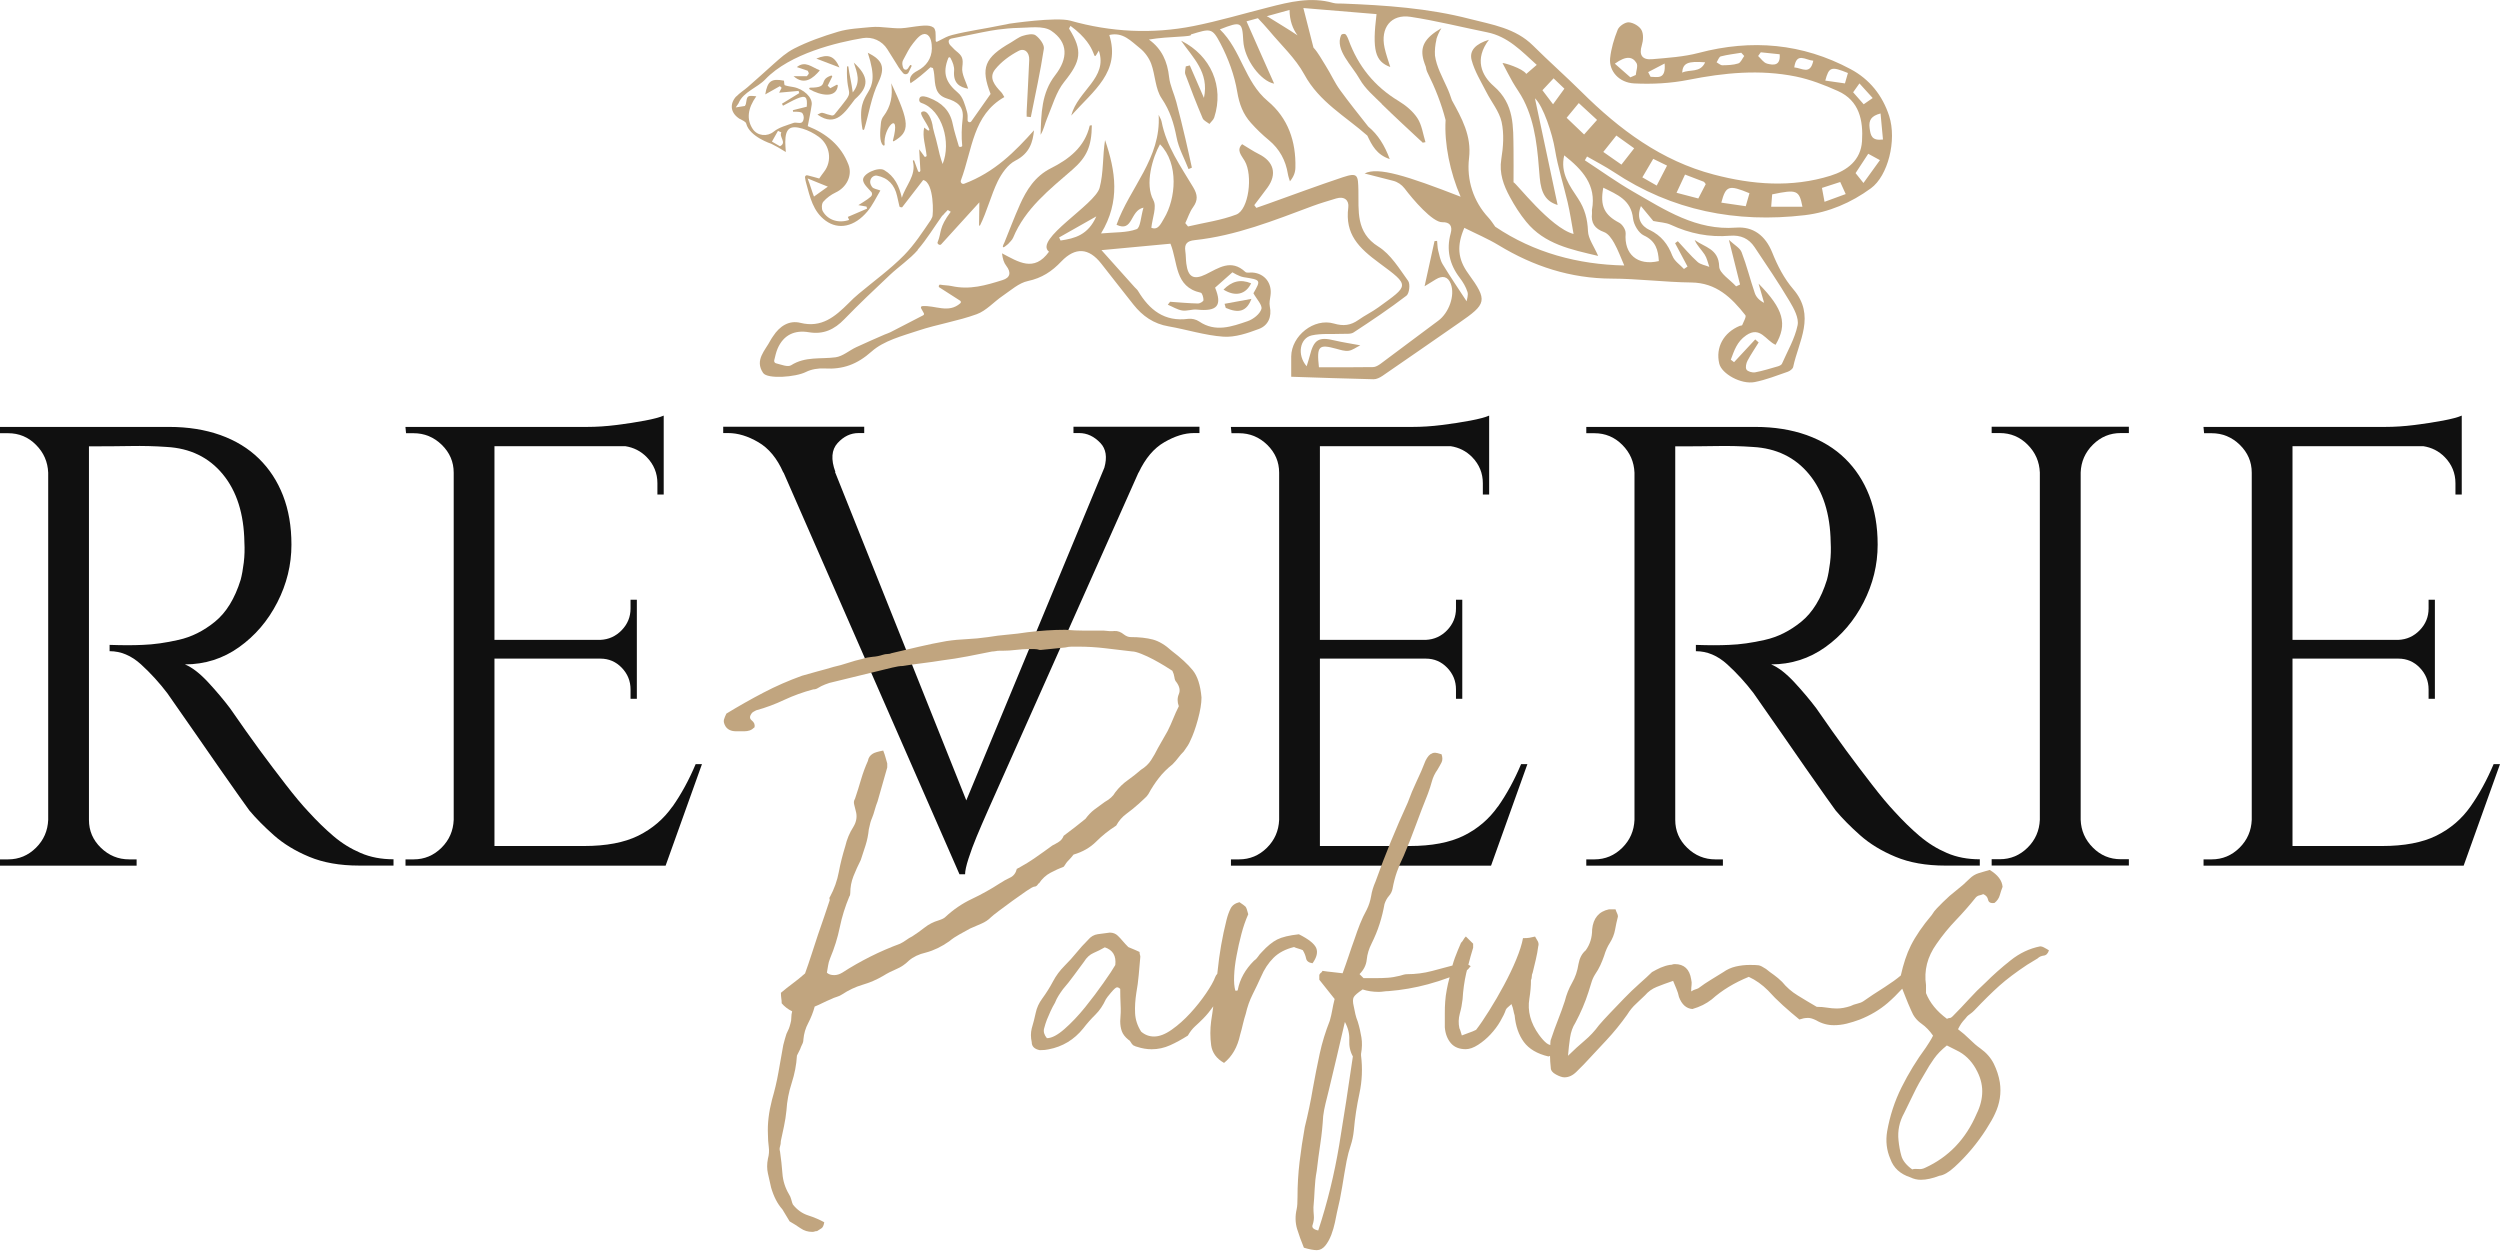
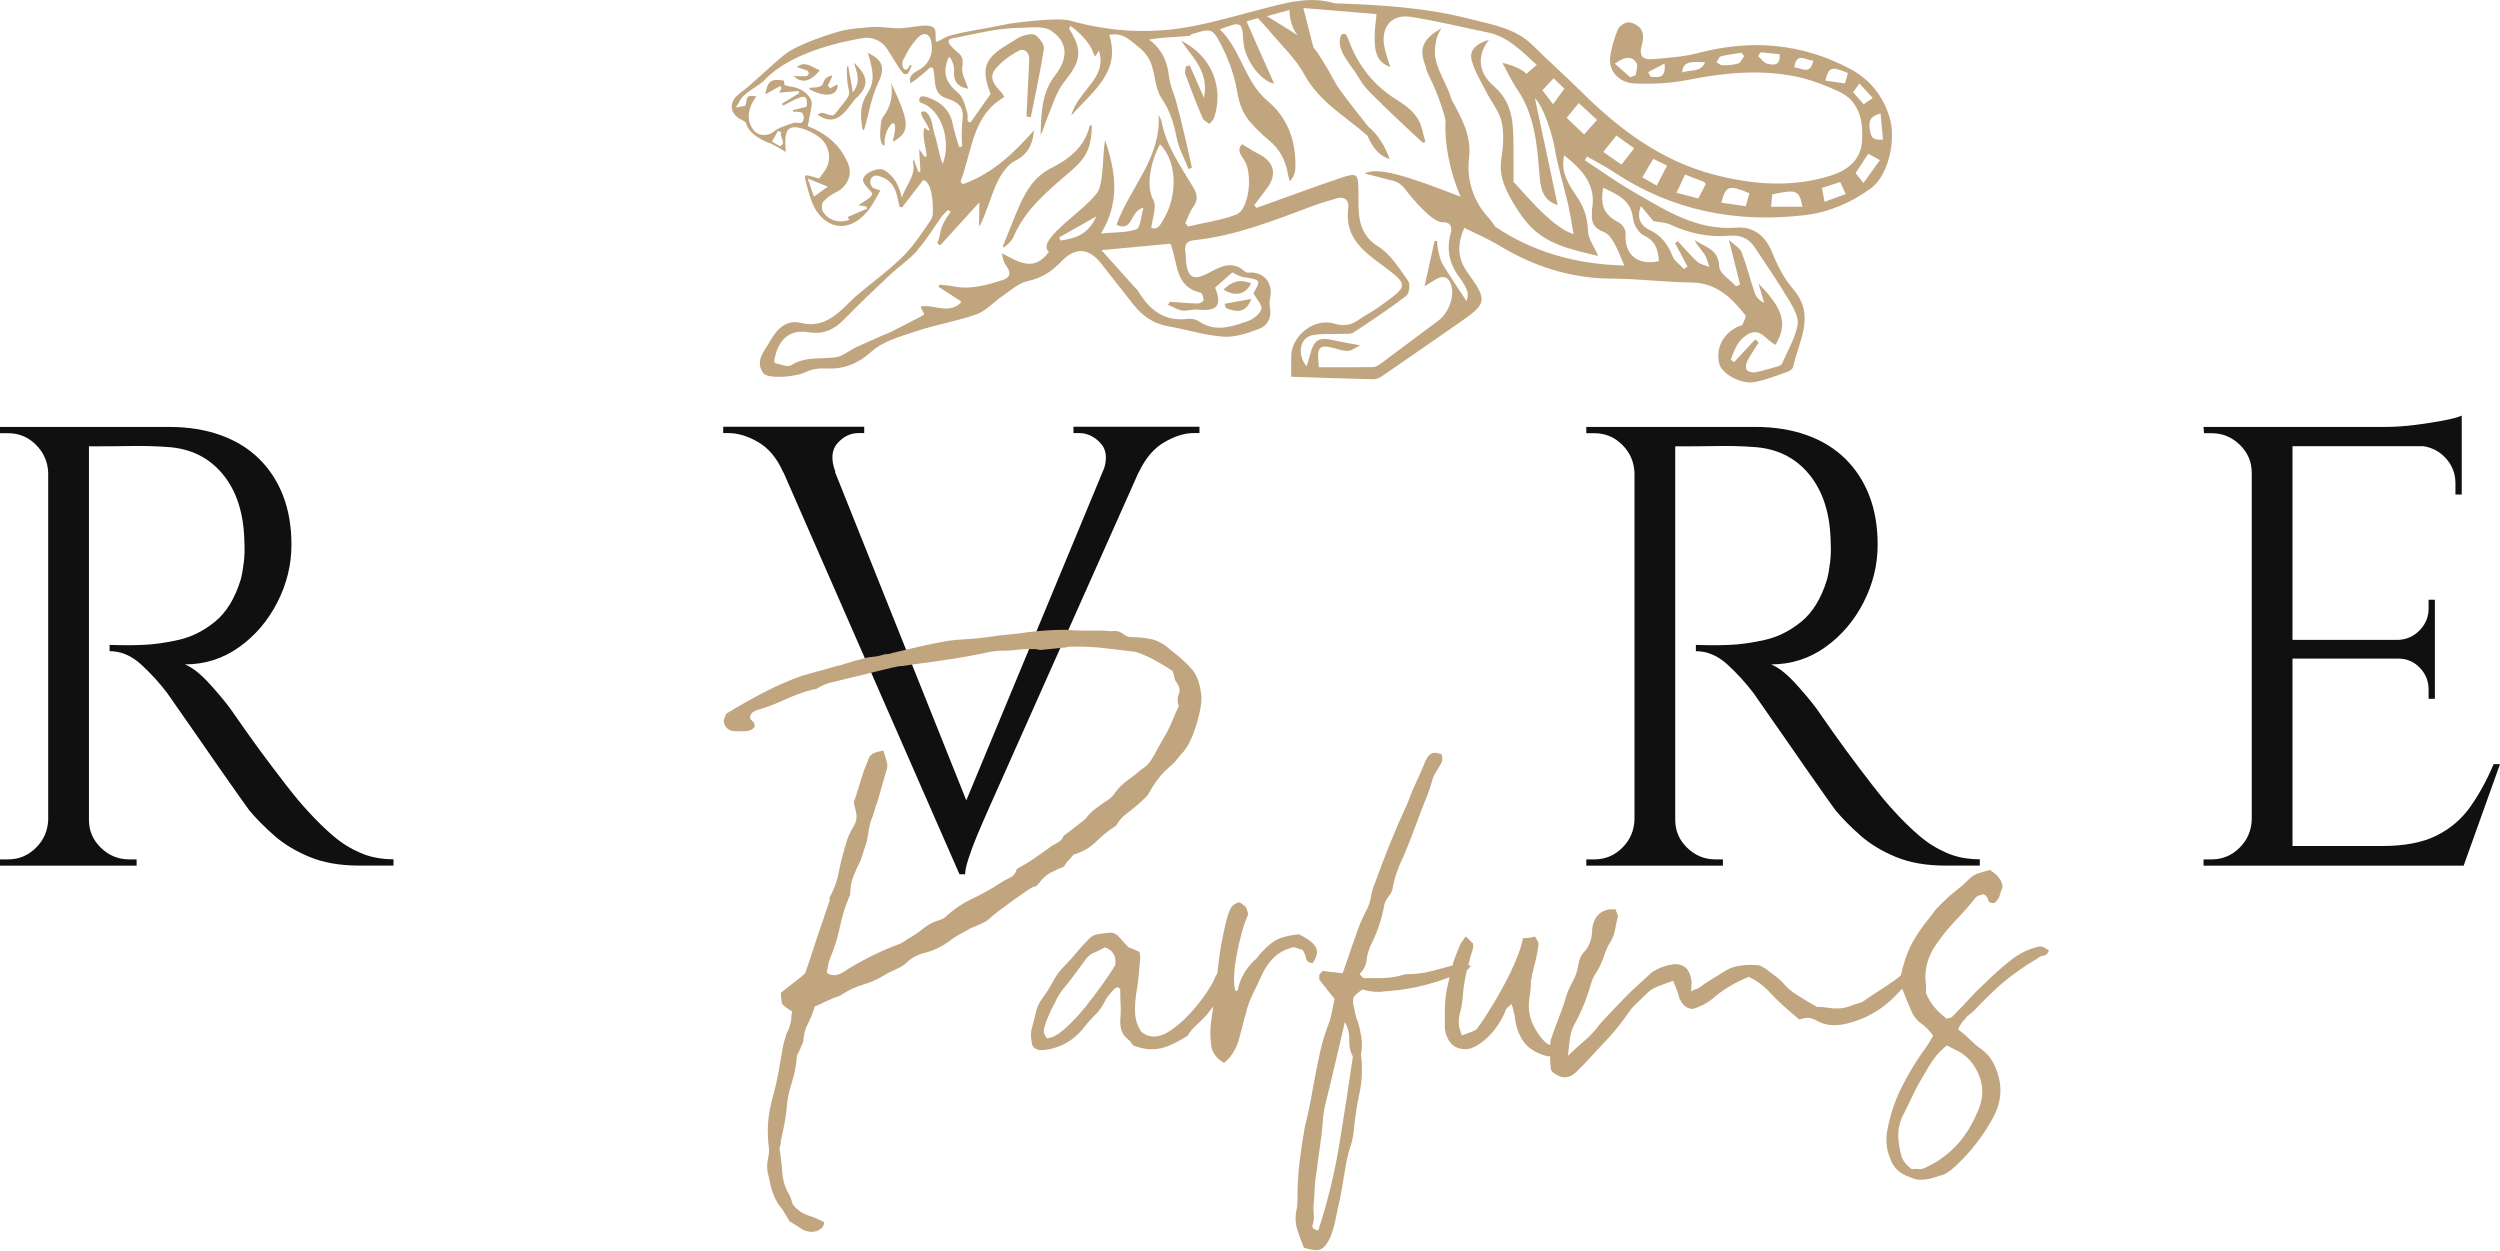
<svg xmlns="http://www.w3.org/2000/svg" id="Layer_2" data-name="Layer 2" viewBox="0 0 329.4 164.78">
  <defs>
    <style> .cls-1 { fill: #101010; } .cls-1, .cls-2 { stroke-width: 0px; } .cls-2 { fill: #c1a57f; } </style>
  </defs>
  <g id="Layer_2-2" data-name="Layer 2">
    <g>
      <g>
        <path class="cls-1" d="M43.93,110.16c-1.1-.94-2.2-2.01-3.3-3.22-.83-.88-1.82-2.06-2.97-3.55s-2.3-3-3.43-4.54c-1.13-1.54-2.44-3.39-3.92-5.53-.83-1.1-1.79-2.24-2.89-3.43-1.1-1.18-2.12-1.97-3.06-2.35,2.64,0,5.02-.76,7.14-2.27,2.12-1.51,3.8-3.48,5.04-5.9,1.24-2.42,1.86-4.95,1.86-7.6,0-2.42-.37-4.58-1.11-6.48s-1.8-3.52-3.18-4.87c-1.38-1.35-3.07-2.38-5.08-3.1-2.01-.71-4.25-1.07-6.73-1.07H0v.83h1.07c1.43,0,2.66.51,3.67,1.53,1.02,1.02,1.55,2.24,1.61,3.67v45.75c-.06,1.43-.59,2.66-1.61,3.67s-2.24,1.53-3.67,1.53H0v.83h18v-.83h-.99c-1.43,0-2.67-.51-3.72-1.53-1.05-1.02-1.57-2.24-1.57-3.67v-49.22c2.09,0,3.93-.01,5.49-.04,1.62-.03,3.21.01,4.75.12,3.08.17,5.55,1.36,7.39,3.59,1.84,2.23,2.79,5.22,2.85,8.96.05.88.03,1.78-.08,2.68-.11.91-.25,1.67-.41,2.27-.77,2.48-1.9,4.32-3.39,5.53s-3.08,2.01-4.79,2.39c-1.71.39-3.28.61-4.71.66-1.21.06-2.67.06-4.38,0v.83c1.49,0,2.86.58,4.13,1.73,1.27,1.16,2.42,2.42,3.47,3.8.11.17.52.76,1.24,1.78.71,1.02,1.57,2.24,2.56,3.67.99,1.43,2,2.88,3.01,4.34,1.02,1.46,1.9,2.71,2.64,3.76.74,1.05,1.2,1.68,1.36,1.9.88,1.05,1.95,2.13,3.22,3.26,1.27,1.13,2.82,2.08,4.67,2.85,1.84.77,4.03,1.16,6.57,1.16h4.54v-.83c-1.6,0-3.04-.27-4.33-.83-1.29-.55-2.49-1.29-3.59-2.23Z" />
-         <path class="cls-1" d="M88.6,106.27c-1.16,1.65-2.66,2.93-4.5,3.84-1.84.91-4.23,1.36-7.14,1.36h-11.81v-24.69h13.96c1.1,0,2.04.4,2.81,1.2.77.8,1.16,1.75,1.16,2.85v1.24h.83v-13.05h-.83v1.16c0,1.1-.39,2.05-1.16,2.85-.77.8-1.71,1.23-2.81,1.28h-13.96v-25.52h17.24c1.09.17,2.04.64,2.83,1.45.93.96,1.4,2.11,1.4,3.43v1.49h.83v-10.4c-.5.22-1.32.44-2.48.66-1.16.22-2.41.41-3.76.58-1.35.17-2.63.25-3.84.25h-23.95l.08.83h.99c1.43,0,2.67.51,3.72,1.53,1.04,1.02,1.57,2.24,1.57,3.67v45.75c-.06,1.43-.59,2.66-1.61,3.67s-2.24,1.53-3.67,1.53h-1.07v.83h34.27l4.79-13.38h-.83c-.88,2.09-1.9,3.96-3.06,5.61Z" />
        <path class="cls-1" d="M141.45,57.06h.74c1.04,0,1.98.44,2.81,1.32.73.78.9,1.86.51,3.24l-18.19,43.84-17.3-43.28h.05c-.61-1.65-.51-2.92.29-3.8s1.72-1.32,2.77-1.32h.74v-.83h-18.58v.83h.66c1.27,0,2.59.4,3.96,1.2,1.38.8,2.48,2.13,3.3,4h.03s23.18,52.93,23.18,52.93h.74c0-.44.15-1.13.45-2.06.3-.94.66-1.9,1.07-2.89.41-.99.92-2.17,1.53-3.55l19.8-44.43h.02c.88-1.87,2.01-3.21,3.39-4,1.38-.8,2.67-1.2,3.88-1.2h.74v-.83h-16.6v.83Z" />
-         <path class="cls-1" d="M197.36,106.27c-1.16,1.65-2.66,2.93-4.5,3.84-1.84.91-4.23,1.36-7.14,1.36h-11.81v-24.69h13.96c1.1,0,2.04.4,2.81,1.2.77.8,1.16,1.75,1.16,2.85v1.24h.83v-13.05h-.83v1.16c0,1.1-.39,2.05-1.16,2.85-.77.8-1.71,1.23-2.81,1.28h-13.96v-25.52h17.24c1.09.17,2.04.64,2.83,1.45.93.96,1.4,2.11,1.4,3.43v1.49h.83v-10.4c-.5.22-1.32.44-2.48.66-1.16.22-2.41.41-3.76.58-1.35.17-2.63.25-3.84.25h-23.95l.08.83h.99c1.43,0,2.67.51,3.72,1.53,1.04,1.02,1.57,2.24,1.57,3.67v45.75c-.06,1.43-.59,2.66-1.61,3.67s-2.24,1.53-3.67,1.53h-1.07v.83h34.27l4.79-13.38h-.83c-.88,2.09-1.9,3.96-3.06,5.61Z" />
        <path class="cls-1" d="M252.93,110.16c-1.1-.94-2.2-2.01-3.3-3.22-.83-.88-1.82-2.06-2.97-3.55s-2.3-3-3.43-4.54c-1.13-1.54-2.44-3.39-3.92-5.53-.83-1.1-1.79-2.24-2.89-3.43-1.1-1.18-2.12-1.97-3.06-2.35,2.64,0,5.02-.76,7.14-2.27,2.12-1.51,3.8-3.48,5.04-5.9,1.24-2.42,1.86-4.95,1.86-7.6,0-2.42-.37-4.58-1.11-6.48s-1.8-3.52-3.18-4.87c-1.38-1.35-3.07-2.38-5.08-3.1-2.01-.71-4.25-1.07-6.73-1.07h-22.29v.83h1.07c1.43,0,2.66.51,3.67,1.53,1.02,1.02,1.55,2.24,1.61,3.67v45.75c-.06,1.43-.59,2.66-1.61,3.67s-2.24,1.53-3.67,1.53h-1.07v.83h18v-.83h-.99c-1.43,0-2.67-.51-3.72-1.53-1.05-1.02-1.57-2.24-1.57-3.67v-49.22c2.09,0,3.93-.01,5.49-.04,1.62-.03,3.21.01,4.75.12,3.08.17,5.55,1.36,7.39,3.59,1.84,2.23,2.79,5.22,2.85,8.96.05.88.03,1.78-.08,2.68-.11.91-.25,1.67-.41,2.27-.77,2.48-1.9,4.32-3.39,5.53s-3.08,2.01-4.79,2.39c-1.71.39-3.28.61-4.71.66-1.21.06-2.67.06-4.38,0v.83c1.49,0,2.86.58,4.13,1.73,1.27,1.16,2.42,2.42,3.47,3.8.11.17.52.76,1.24,1.78.71,1.02,1.57,2.24,2.56,3.67.99,1.43,2,2.88,3.01,4.34,1.02,1.46,1.9,2.71,2.64,3.76.74,1.05,1.2,1.68,1.36,1.9.88,1.05,1.95,2.13,3.22,3.26,1.27,1.13,2.82,2.08,4.67,2.85,1.84.77,4.03,1.16,6.57,1.16h4.54v-.83c-1.6,0-3.04-.27-4.33-.83-1.29-.55-2.49-1.29-3.59-2.23Z" />
-         <path class="cls-1" d="M273.9,56.23h-11.48v.83h1.07c1.43,0,2.66.51,3.67,1.53,1.02,1.02,1.55,2.24,1.61,3.67v45.75c-.06,1.43-.59,2.66-1.61,3.67s-2.24,1.53-3.67,1.53h-1.07v.83h18.08v-.83h-1.07c-1.43,0-2.66-.51-3.67-1.53-1.02-1.02-1.56-2.24-1.61-3.67v-45.75c.05-1.43.59-2.66,1.61-3.67,1.02-1.02,2.24-1.53,3.67-1.53h1.07v-.83h-6.61Z" />
        <path class="cls-1" d="M328.57,100.66c-.88,2.09-1.9,3.96-3.06,5.61-1.16,1.65-2.66,2.93-4.5,3.84-1.84.91-4.23,1.36-7.14,1.36h-11.81v-24.69h13.96c1.1,0,2.04.4,2.81,1.2.77.8,1.16,1.75,1.16,2.85v1.24h.83v-13.05h-.83v1.16c0,1.1-.39,2.05-1.16,2.85-.77.8-1.71,1.23-2.81,1.28h-13.96v-25.52h17.24c1.09.17,2.04.64,2.83,1.45.93.96,1.4,2.11,1.4,3.43v1.49h.83v-10.4c-.5.22-1.32.44-2.48.66-1.16.22-2.41.41-3.76.58-1.35.17-2.63.25-3.84.25h-23.95l.08.83h.99c1.43,0,2.67.51,3.72,1.53,1.04,1.02,1.57,2.24,1.57,3.67v45.75c-.06,1.43-.59,2.66-1.61,3.67s-2.24,1.53-3.67,1.53h-1.07v.83h34.27l4.79-13.38h-.83Z" />
      </g>
      <g>
        <path class="cls-2" d="M136.88,116.42c.42-.64.94-1.11,1.54-1.43.6-.32,1.18-.58,1.75-.8.21-.35.42-.64.64-.85s.42-.46.64-.74c1.2-.35,2.19-.92,2.97-1.7.78-.78,1.66-1.49,2.65-2.12.35-.64.8-1.15,1.33-1.54.53-.39,1.08-.83,1.64-1.33.21-.21.44-.42.69-.64.25-.21.44-.42.58-.64.42-.78.88-1.48,1.38-2.12.49-.64,1.1-1.24,1.8-1.8.28-.28.53-.57.74-.85.21-.28.46-.57.74-.85.42-.57.71-1.02.85-1.38.35-.71.69-1.64,1.01-2.81.32-1.17.48-2.14.48-2.92-.14-1.63-.53-2.83-1.17-3.61-.64-.78-1.56-1.63-2.76-2.54-.85-.78-1.68-1.27-2.49-1.49-.81-.21-1.79-.32-2.92-.32-.28,0-.57-.11-.85-.32-.42-.35-.85-.51-1.27-.48-.42.04-.88.02-1.38-.05h-2.54c-.85,0-1.7-.04-2.55-.11-1.63,0-3.29.11-4.98.32-.92.14-1.8.25-2.65.32-.85.07-1.7.18-2.55.32-.99.14-1.93.23-2.81.27-.88.04-1.79.12-2.7.26-1.2.21-2.41.46-3.61.74-1.2.28-2.4.57-3.61.85-.14.07-.32.11-.53.11s-.42.04-.64.11c-.42.14-.87.23-1.33.26-.46.04-.9.12-1.33.27-.64.14-1.27.32-1.91.53-.64.21-1.27.39-1.91.53-.71.21-1.4.41-2.07.58-.67.18-1.36.37-2.07.58-1.77.64-3.47,1.38-5.09,2.23-1.63.85-3.25,1.77-4.88,2.76-.14.28-.25.55-.32.79-.07.25,0,.55.21.9.28.42.74.64,1.38.64h1.11c.25,0,.48-.04.69-.11.21-.07.42-.21.64-.42.07-.35-.05-.65-.37-.9-.32-.25-.3-.58.05-1.01.07-.07.25-.18.53-.32,1.27-.35,2.51-.81,3.71-1.38,1.2-.56,2.47-1.02,3.82-1.38.21,0,.41-.05.58-.16.18-.11.33-.19.48-.27.28-.14.64-.28,1.06-.42,1.41-.35,2.79-.69,4.14-1.01,1.34-.32,2.72-.65,4.14-1.01.57-.14,1.02-.21,1.38-.21.85-.14,1.71-.26,2.6-.37.88-.11,1.75-.23,2.6-.37,1.13-.14,2.24-.32,3.34-.53,1.09-.21,2.17-.42,3.23-.64.14,0,.3-.02.48-.05.18-.04.33-.05.48-.05h.42c.57,0,1.15-.04,1.75-.11.6-.07,1.18-.11,1.75-.11h.69c.25,0,.48.04.69.11h.21l3.18-.32c.28-.07.57-.11.85-.11h.85c1.2,0,2.39.07,3.55.21,1.17.14,2.35.28,3.55.42.28,0,.69.11,1.22.32s1.06.46,1.59.74c.53.28,1.02.57,1.49.85.46.28.79.5,1.01.64.14.28.23.57.27.85.03.28.12.5.26.64.42.57.53,1.1.32,1.59-.21.5-.21,1.03,0,1.59-.28.57-.53,1.11-.74,1.64s-.46,1.08-.74,1.64l-1.27,2.23c-.28.57-.58,1.1-.9,1.59-.32.5-.76.92-1.33,1.27-.57.5-1.15.95-1.75,1.38-.6.42-1.15.95-1.64,1.59-.28.5-.74.92-1.38,1.27-.5.35-.96.69-1.38,1.01-.42.32-.81.73-1.17,1.22-.42.35-.87.71-1.33,1.06-.46.35-.97.74-1.54,1.17-.14.36-.35.62-.64.8-.28.18-.57.34-.85.48-.78.57-1.52,1.1-2.23,1.59-.71.5-1.45.95-2.23,1.38-.07,0-.11.02-.11.05s-.04.05-.11.05c-.14.57-.44.96-.9,1.17-.46.21-.9.46-1.33.74-1.2.78-2.44,1.47-3.71,2.07-1.27.6-2.44,1.4-3.5,2.39-.14.14-.42.28-.85.42-.71.21-1.33.53-1.86.95-.53.42-1.08.81-1.64,1.17-.28.14-.55.3-.79.48-.25.18-.51.34-.8.48-1.34.5-2.65,1.06-3.92,1.7s-2.51,1.34-3.71,2.12c-.35.21-.71.32-1.06.32-.42,0-.74-.11-.96-.32.07-.35.12-.67.16-.95.04-.28.12-.6.27-.96.56-1.34.99-2.7,1.27-4.08.28-1.38.71-2.74,1.27-4.08.07-.07.11-.21.11-.42,0-.78.14-1.52.42-2.23.28-.71.6-1.41.96-2.12.21-.64.42-1.29.64-1.96.21-.67.35-1.36.42-2.07.14-.71.28-1.2.42-1.49.14-.35.27-.72.37-1.11.11-.39.23-.76.37-1.11l1.27-4.46v-.53c-.07-.21-.14-.46-.21-.74-.07-.28-.18-.6-.32-.96-.71.14-1.17.28-1.38.42-.35.21-.57.53-.64.95-.35.78-.65,1.59-.9,2.44-.25.85-.51,1.7-.8,2.55-.14.21-.18.46-.11.74.07.28.14.57.21.85.21.71.11,1.42-.32,2.12-.5.78-.85,1.63-1.06,2.54-.35,1.13-.64,2.26-.85,3.39-.21,1.13-.6,2.23-1.17,3.29-.07.07-.09.16-.05.27.04.11.02.23-.05.37l-.64,1.91c-.14.42-.28.83-.42,1.22-.14.39-.28.79-.42,1.22-.28.85-.57,1.71-.85,2.6-.28.88-.57,1.71-.85,2.49-.57.5-1.11.94-1.64,1.33-.53.39-1.04.8-1.54,1.22,0,.28.02.53.05.74.04.21.05.42.05.64.35.42.81.78,1.38,1.06-.07.28-.11.57-.11.85s-.04.53-.11.74c-.07.28-.14.51-.21.69-.07.18-.18.41-.32.69-.07.21-.14.44-.21.69-.07.25-.14.51-.21.79-.21,1.2-.42,2.41-.64,3.61-.21,1.2-.5,2.4-.85,3.61-.42,1.63-.6,3.15-.53,4.56,0,.57.04,1.11.11,1.64.07.53.03,1.04-.11,1.54-.14.71-.14,1.36,0,1.96.14.6.28,1.22.42,1.86.35,1.2.85,2.16,1.48,2.86l.96,1.59c.49.28.97.58,1.43.9.46.32.97.48,1.54.48.14,0,.25-.02.32-.05.07-.04.18-.05.32-.05.21-.14.41-.27.58-.37.18-.11.3-.37.37-.8-.64-.35-1.34-.65-2.12-.9-.78-.25-1.45-.73-2.01-1.43-.07-.14-.14-.35-.21-.64-.07-.28-.18-.53-.32-.74-.5-.85-.78-1.75-.85-2.7-.07-.96-.18-1.93-.32-2.92-.07-.21-.07-.42,0-.64.07-.21.11-.46.11-.74.14-.64.28-1.29.42-1.96.14-.67.25-1.36.32-2.07.07-1.2.3-2.4.69-3.61.39-1.2.62-2.4.69-3.61.07-.14.14-.28.21-.42.07-.14.14-.28.21-.42.07-.21.16-.42.27-.64.11-.21.16-.42.16-.64.07-.78.28-1.5.64-2.17.35-.67.64-1.4.85-2.17.35-.14.71-.3,1.06-.48.35-.18.71-.33,1.06-.48.28-.14.55-.25.8-.32.25-.07.48-.18.69-.32.85-.56,1.75-.99,2.7-1.27.96-.28,1.86-.67,2.71-1.17.56-.35,1.15-.65,1.75-.9.6-.25,1.15-.62,1.64-1.11.57-.49,1.31-.85,2.23-1.06,1.06-.28,2.08-.78,3.08-1.48.42-.35.87-.65,1.33-.9.46-.25.94-.51,1.43-.79.49-.21.99-.42,1.48-.64.49-.21.92-.49,1.27-.85.14-.14.49-.42,1.06-.85.56-.42,1.17-.87,1.8-1.33.64-.46,1.24-.88,1.8-1.27.57-.39.92-.58,1.06-.58.21,0,.39-.14.53-.42Z" />
        <path class="cls-2" d="M171.67,125.22c.21.35.35.71.42,1.06.07.35.35.57.85.64.56-.78.72-1.45.48-2.02-.25-.56-1.01-1.17-2.28-1.8-1.27.14-2.23.37-2.86.69s-1.31.87-2.01,1.64c-.21.21-.39.42-.53.64-.14.21-.32.39-.53.53-1.13,1.13-1.84,2.4-2.12,3.82,0,.07-.04.11-.11.11h-.21c-.14-.49-.2-1.15-.16-1.96.03-.81.14-1.7.32-2.65.17-.95.39-1.91.64-2.86.25-.96.55-1.82.9-2.6-.14-.57-.26-.9-.37-1.01s-.37-.3-.79-.58c-.57.14-.96.42-1.17.85-.21.42-.39.92-.53,1.48-.57,2.26-.95,4.49-1.17,6.68-.01.14-.03.29-.05.43-.12.13-.22.27-.27.42-.21.57-.62,1.29-1.22,2.17-.6.88-1.29,1.75-2.07,2.6-.78.85-1.59,1.57-2.44,2.17-.85.6-1.63.9-2.33.9-.64,0-1.2-.21-1.7-.64-.5-.78-.76-1.59-.8-2.44-.04-.85.02-1.73.16-2.65.14-.78.25-1.57.32-2.39.07-.81.14-1.61.21-2.39,0-.07-.02-.16-.05-.26-.04-.11-.05-.23-.05-.37-.28-.14-.78-.35-1.48-.64-.28-.28-.53-.55-.74-.8-.21-.25-.42-.48-.64-.69-.28-.28-.64-.42-1.06-.42-.57.07-1.1.14-1.59.21-.5.07-.92.32-1.27.74-.57.57-1.08,1.13-1.54,1.7-.46.57-.97,1.13-1.54,1.7-.64.64-1.15,1.33-1.54,2.07-.39.74-.86,1.5-1.43,2.28-.42.57-.71,1.19-.85,1.86-.14.67-.32,1.36-.53,2.07-.14.57-.14,1.17,0,1.8,0,.57.36.92,1.06,1.06.5,0,.88-.04,1.17-.11,1.84-.35,3.36-1.27,4.56-2.76.49-.64,1.02-1.24,1.59-1.8s1.02-1.24,1.38-2.02c.07-.14.3-.44.69-.9.39-.46.65-.69.79-.69s.28.07.42.21c0,.71.02,1.4.05,2.07.04.67.02,1.4-.05,2.17,0,.5.07.94.21,1.33.14.39.42.76.85,1.11.14.07.25.18.32.32.07.14.18.28.32.42.28.14.46.21.53.21.64.21,1.27.32,1.91.32.85,0,1.66-.18,2.44-.53.78-.35,1.55-.78,2.33-1.27.28-.49.6-.9.95-1.22.35-.32.71-.65,1.06-1.01.51-.51.94-1.06,1.34-1.62-.09.65-.17,1.29-.28,1.94-.14,1.06-.14,2.12,0,3.18.14.99.71,1.77,1.7,2.33,1.06-.85,1.77-2.08,2.12-3.71.14-.49.27-.97.37-1.43.11-.46.23-.9.37-1.33.21-.92.51-1.77.9-2.55.39-.78.76-1.55,1.11-2.33.42-.99.97-1.82,1.64-2.49.67-.67,1.57-1.15,2.71-1.43.14.07.33.14.58.21.25.07.44.14.58.21ZM145.42,129.47c-.74,1.06-1.56,2.14-2.44,3.24-.89,1.1-1.79,2.05-2.71,2.86-.92.81-1.7,1.22-2.33,1.22-.35-.42-.48-.85-.37-1.27.11-.42.23-.81.37-1.17.14-.35.3-.72.48-1.11.18-.39.37-.76.58-1.11.14-.35.3-.67.48-.95.18-.28.37-.57.58-.85.49-.56.97-1.17,1.43-1.8.46-.64.9-1.24,1.33-1.8.35-.57.78-.96,1.27-1.17.49-.21.99-.46,1.48-.74,1.06.35,1.52,1.13,1.38,2.33-.28.5-.79,1.27-1.54,2.33Z" />
        <path class="cls-2" d="M269.35,124.85c-.21-.11-.39-.16-.53-.16-1.42.28-2.72.9-3.92,1.86-1.2.95-2.3,1.93-3.29,2.92-.78.71-1.5,1.43-2.17,2.17-.67.74-1.4,1.5-2.17,2.28-.14.14-.26.21-.37.21s-.23.04-.37.11c-1.34-.99-2.26-2.12-2.76-3.39v-1.06c-.28-1.91.17-3.71,1.38-5.41.78-1.13,1.63-2.17,2.55-3.13.92-.96,1.8-1.96,2.65-3.02.14-.14.3-.23.48-.26.18-.04.33-.09.48-.16.35.14.57.39.64.74.07.35.35.5.85.42.35-.28.58-.62.69-1.01.11-.39.23-.76.37-1.11-.07-.85-.64-1.59-1.7-2.23-.5.14-.97.28-1.43.42-.46.14-.87.39-1.22.74-.57.57-1.15,1.08-1.75,1.54-.6.46-1.18.97-1.75,1.54-.28.28-.55.55-.79.8-.25.25-.48.55-.69.9-1.2,1.42-2.12,2.76-2.76,4.03-.55,1.1-.98,2.42-1.32,3.94-.54.46-1.25.97-2.12,1.53-1.17.74-2.11,1.36-2.81,1.86-.21.14-.48.25-.8.32-.32.07-.62.18-.9.32-.64.21-1.24.32-1.8.32-.42,0-.85-.04-1.27-.11-.42-.07-.88-.11-1.38-.11-.85-.49-1.68-.99-2.49-1.49-.81-.49-1.5-1.1-2.07-1.8-.36-.35-.71-.65-1.06-.9-.36-.25-.71-.51-1.06-.8-.42-.28-.74-.44-.96-.48-.21-.03-.6-.05-1.17-.05-.64,0-1.26.07-1.86.21-.6.14-1.15.39-1.64.74-.57.35-1.11.69-1.64,1.01s-1.08.69-1.64,1.11c-.14.07-.28.12-.42.16-.14.04-.32.12-.53.26,0-.35.02-.64.05-.85.03-.21.02-.46-.05-.74-.21-1.34-.93-2.01-2.15-2.01-.14,0-.25.02-.32.05-.07.04-.18.05-.32.05-.43.07-.84.2-1.24.37-.39.18-.77.37-1.13.58-.43.42-.99.94-1.67,1.54-.68.6-1.34,1.24-1.99,1.91-.64.67-1.27,1.33-1.88,1.96-.61.64-1.09,1.17-1.45,1.59-.57.78-1.2,1.45-1.88,2.02-.68.57-1.41,1.24-2.2,2.01.07-.85.16-1.64.27-2.39.11-.74.34-1.4.7-1.96.72-1.34,1.29-2.69,1.72-4.03.14-.42.27-.83.38-1.22.11-.39.27-.76.49-1.11.29-.42.52-.83.7-1.22.18-.39.34-.79.49-1.22.21-.71.47-1.27.75-1.7.36-.57.59-1.15.7-1.75.11-.6.23-1.18.38-1.75,0-.14-.04-.28-.11-.42-.07-.14-.14-.32-.21-.53h-.85c-1.34.28-2.09,1.17-2.23,2.65,0,1.06-.28,1.98-.85,2.76-.5.42-.81,1.03-.95,1.8-.14.92-.42,1.75-.85,2.49-.42.74-.74,1.54-.95,2.39-.28.85-.58,1.68-.9,2.49-.32.81-.62,1.64-.9,2.49-.07.14-.11.35-.11.64v.18c-.18-.06-.35-.13-.48-.24-.32-.25-.65-.62-1.01-1.11-1.12-1.55-1.54-3.15-1.27-4.77.07-.42.12-.85.16-1.27.04-.42.05-.81.05-1.17.07-.14.11-.3.11-.48s.03-.33.11-.48c.14-.57.28-1.15.42-1.75.14-.6.25-1.18.32-1.75.07-.21.05-.42-.05-.64-.11-.21-.23-.42-.37-.64-.28.07-.53.12-.74.16-.21.04-.5.05-.85.05-.14.78-.44,1.72-.89,2.81-.45,1.1-1,2.23-1.62,3.39-.63,1.17-1.27,2.28-1.94,3.34-.66,1.06-1.24,1.91-1.73,2.54-.28.14-.58.27-.89.37-.31.11-.65.23-.99.37-.07-.21-.12-.39-.16-.53-.04-.14-.09-.28-.16-.42-.14-.64-.12-1.27.05-1.91.18-.64.3-1.27.37-1.91.07-1.2.23-2.35.48-3.45.03-.13.07-.26.1-.39.06-.05.13-.08.17-.14.07-.11.18-.23.32-.37-.08-.08-.2-.14-.31-.19.19-.74.39-1.49.63-2.25v-.53l-.96-.95c-.14.14-.25.28-.32.42s-.18.28-.32.42c-.28.64-.55,1.29-.8,1.96-.12.33-.23.67-.33,1.03-.9.24-1.8.48-2.7.72-1.06.28-2.16.42-3.29.42-.21,0-.53.07-.95.21-.57.14-1.1.23-1.59.26-.5.04-1.03.05-1.59.05h-1.59l-.53-.53c.56-.56.88-1.2.95-1.91.07-.71.28-1.41.64-2.12.42-.85.78-1.71,1.06-2.6.28-.88.49-1.75.64-2.6.14-.42.33-.78.58-1.06.25-.28.41-.6.48-.96.14-.78.33-1.52.58-2.23.25-.71.55-1.41.9-2.12.57-1.34,1.1-2.69,1.59-4.03.49-1.34,1.02-2.72,1.59-4.14.21-.57.39-1.11.53-1.64.14-.53.39-1.04.74-1.54.21-.35.39-.67.53-.95.14-.28.14-.64,0-1.06-.42-.14-.71-.21-.85-.21-.21,0-.35.04-.42.11-.28.07-.57.39-.85.95-.35.92-.74,1.82-1.17,2.71-.42.88-.81,1.82-1.17,2.81-.78,1.7-1.52,3.41-2.23,5.14-.71,1.73-1.38,3.48-2.01,5.25-.28.64-.48,1.27-.58,1.91-.11.64-.3,1.24-.58,1.8-.35.64-.65,1.27-.9,1.91-.25.64-.48,1.27-.69,1.91-.28.78-.55,1.54-.79,2.28-.25.74-.51,1.5-.8,2.28-.5-.07-.95-.12-1.38-.16-.42-.04-.85-.09-1.27-.16-.07.14-.14.23-.21.26-.07.04-.14.12-.21.27v.64c.35.42.69.85,1.01,1.27.32.42.66.85,1.01,1.27-.14.57-.25,1.06-.32,1.49-.07.42-.18.88-.32,1.38-.56,1.42-1.01,2.86-1.33,4.35-.32,1.49-.62,3.01-.9,4.56-.14.85-.3,1.7-.48,2.55-.18.85-.37,1.7-.58,2.54-.28,1.56-.51,3.09-.69,4.61-.18,1.52-.27,3.06-.27,4.61,0,.71-.03,1.24-.11,1.59-.21.92-.19,1.78.05,2.6.25.81.55,1.64.9,2.49.71.21,1.27.32,1.7.32s.79-.2,1.11-.58c.32-.39.58-.87.8-1.43.21-.57.37-1.11.48-1.64.11-.53.19-.97.27-1.33.28-1.13.51-2.26.69-3.39.18-1.13.37-2.26.58-3.39.14-.71.32-1.38.53-2.01s.35-1.31.42-2.01c.14-1.63.39-3.25.74-4.88.35-1.63.42-3.29.21-4.99v-.21c.14-.78.16-1.5.05-2.17-.11-.67-.26-1.36-.48-2.07-.14-.35-.25-.69-.32-1.01-.07-.32-.14-.65-.21-1.01-.14-.57-.14-.97,0-1.22.14-.25.53-.58,1.17-1.01.64.21,1.34.32,2.12.32.21,0,.42-.02.64-.05.21-.03.42-.05.64-.05,1.77-.14,3.5-.44,5.2-.9.97-.26,1.92-.57,2.86-.92-.16.6-.29,1.15-.37,1.61-.11.57-.18,1.1-.21,1.59-.04.5-.05,1.01-.05,1.54v1.86c.07.85.34,1.54.79,2.07s1.11.8,1.96.8c.49,0,1.04-.19,1.64-.58.6-.39,1.15-.85,1.64-1.38.49-.53.92-1.09,1.27-1.7.35-.6.6-1.11.74-1.54.07-.14.18-.27.32-.37.14-.11.28-.23.42-.37.14.35.23.64.26.85.04.21.09.42.16.64.13,1.42.54,2.58,1.21,3.5.68.92,1.76,1.56,3.24,1.91.09-.03.14-.05.21-.07,0,.49.04,1,.1,1.55,0,.36.23.66.69.9.46.25.83.37,1.11.37.57,0,1.1-.25,1.59-.74l.95-.95c.99-1.06,1.98-2.12,2.97-3.18.99-1.06,1.91-2.19,2.76-3.39.35-.57.74-1.04,1.17-1.43.42-.39.81-.76,1.17-1.11.42-.49.94-.87,1.54-1.11.6-.25,1.33-.51,2.17-.8.15.35.29.71.44,1.06.15.35.26.71.33,1.06.37.99.96,1.52,1.77,1.59.49-.14.95-.32,1.38-.53.42-.21.81-.46,1.17-.74,1.34-1.2,2.97-2.19,4.88-2.97.92.42,1.77,1.03,2.54,1.8.57.64,1.22,1.29,1.96,1.96.74.67,1.47,1.29,2.17,1.86.21-.07.41-.12.58-.16.18-.03.37-.05.58-.05.28,0,.64.11,1.06.32.71.42,1.48.64,2.33.64.56,0,1.13-.07,1.7-.21.57-.14,1.13-.32,1.7-.53,1.41-.56,2.63-1.29,3.66-2.17.65-.56,1.3-1.2,1.94-1.9.13.33.27.68.39.99.25.64.51,1.27.8,1.91.28.71.72,1.27,1.33,1.7.6.42,1.11.96,1.54,1.59-.14.28-.3.57-.48.85-.18.28-.34.53-.48.74-1.2,1.63-2.26,3.36-3.18,5.2-.92,1.84-1.55,3.78-1.91,5.83-.21,1.27-.07,2.48.42,3.61.42,1.2,1.31,2.01,2.65,2.44.42.21.88.32,1.38.32.71,0,1.52-.18,2.44-.53.56-.07,1.24-.46,2.01-1.17.78-.71,1.52-1.49,2.23-2.33.71-.85,1.34-1.71,1.91-2.6.56-.88.95-1.57,1.17-2.07.64-1.34.85-2.72.64-4.14-.14-.85-.41-1.66-.79-2.44-.39-.78-.97-1.45-1.75-2.01-.5-.35-.97-.76-1.43-1.22-.46-.46-.97-.9-1.54-1.33.14-.28.28-.53.42-.74.14-.21.32-.42.53-.64.14-.21.33-.41.58-.58.25-.18.44-.33.58-.48,1.27-1.34,2.39-2.44,3.34-3.29.95-.85,2.17-1.77,3.66-2.76.21-.14.44-.28.69-.42.25-.14.48-.28.69-.42.21-.21.48-.33.8-.37.32-.03.55-.26.69-.69-.21-.14-.42-.26-.64-.37ZM178.25,139.22c-.57,3.96-1.17,7.85-1.8,11.67-.64,3.82-1.55,7.57-2.76,11.24-.64-.14-.88-.39-.74-.74.14-.42.2-.83.16-1.22-.04-.39-.05-.76-.05-1.11.07-.78.12-1.57.16-2.39.04-.81.12-1.61.27-2.39.14-1.2.3-2.4.48-3.61.18-1.2.3-2.4.37-3.61.07-.57.18-1.13.32-1.7.14-.57.28-1.13.42-1.7.35-1.48.71-2.97,1.06-4.45.35-1.49.71-3,1.06-4.56.42.78.62,1.57.58,2.39-.04.81.12,1.54.48,2.17ZM260.33,140.82c.57.99.85,1.98.85,2.97s-.25,1.98-.74,2.97c-1.42,3.32-3.68,5.69-6.79,7.11-.28.14-.58.2-.9.16-.32-.03-.58-.02-.8.05-.78-.56-1.26-1.17-1.43-1.8-.18-.64-.3-1.31-.37-2.01-.14-1.27.11-2.47.74-3.61.42-.85.85-1.71,1.27-2.6.42-.88.92-1.78,1.49-2.7.35-.64.74-1.25,1.17-1.86.42-.6.99-1.18,1.7-1.75l1.27.64c1.06.5,1.91,1.31,2.55,2.44Z" />
      </g>
      <g>
        <path class="cls-2" d="M134.36,27.01c.9-2,2-3.78,4.12-4.85h0c2.35-1.18,4.45-2.78,5.1-5.6.01-.04.18-.04.28-.05-.03,2.75-.65,4.17-2.52,5.81-3.03,2.64-6.24,5.12-7.85,9-.13.32-.44.56-.67.84-.67.59-.89.6-.47-.23.67-1.64,1.29-3.3,2.01-4.91Z" />
        <path class="cls-2" d="M182.07,13.69c-1.04-1.02-2.21-2.01-2.91-3.25-1.02-1.83-3.3-3.87-2.46-5.8.06-.15.3-.19.46-.17.1.01.19.1.24.18.11.19.21.38.28.59,1.25,3.45,3.41,6.14,6.57,8.05.96.58,1.91,1.36,2.51,2.28.59.9.73,2.09,1.06,3.16-.12.02-.24.05-.36.07-1.81-1.69-3.64-3.37-5.41-5.1h0Z" />
        <path class="cls-2" d="M156.24,8.75c.17-.05.35-.09.52-.13h.01c.59,1.36,1.18,2.72,1.86,4.28.73-3.37-1.48-5.32-3.01-7.54,3.96,1.97,5.68,6.06,4.37,10.11-.1.32-.42.57-.63.86-.31-.24-.76-.43-.9-.75-.81-1.91-1.56-3.84-2.28-5.79-.11-.3.03-.7.06-1.05Z" />
        <path class="cls-2" d="M116.41,15.32c.97-1.29,1.24-2.7,1.02-4.35,2.47,5.25,2.5,6.38.34,7.64-.06.03-.13-.02-.12-.09,1.12-4.26-1.33-1.64-1.09.53.01.1-.1.18-.18.11-.55-.42-.42-1.92-.31-2.94.03-.33.14-.65.34-.91Z" />
        <path class="cls-2" d="M164.85,37.33c-.71,1.47-2.08,1.8-3.64.83,1.07-1.09,2.22-1.42,3.64-.83Z" />
        <path class="cls-2" d="M161.51,40.58c-.06-.18-.11-.36-.16-.55,1.11-.2,2.21-.41,3.54-.65-.63,1.67-1.68,1.93-3.38,1.19Z" />
        <path class="cls-2" d="M108.53,14.9c.18.07.72.25,1.05.31.14.03.29-.03.38-.14,3.1-3.84,1.48-1.65,1.64-6.21,0,0,.01,0,.01-.01.02-.16.13-.18.17-.07.13,1.04.42,2.14.58,3.4,1.11-1.4.56-2.62.14-3.93,2.02,1.85,2.02,3.19.15,4.82,0,0,0,0,0,0-1.29,1.67-2.5,3.76-4.92,2.04-.01,0,0-.03,0-.03.39-.15.46-.31.8-.17Z" />
        <path class="cls-2" d="M114.34,6.95c1.95.96,2.32,1.93,1.42,3.85-.96,1.96-1.26,4.16-1.89,6.24-.1.13-.17.1-.23-.02-1.04-5.96,2.79-3.7.7-10.07Z" />
        <path class="cls-2" d="M106.76,11.55h0c2.63,0,.98-1,2.74-1.59.1-.03.19.07.14.16-.23.48-.41.82-.58,1.17.18.17.16.16.34.33l.82-.44c.09-.05.18.03.17.12-.2,1.71-2.34,1.26-3.71.47-.1-.06-.06-.22.06-.22Z" />
        <path class="cls-2" d="M106.42,9.32h0c-.48-.16-.95-.32-1.43-.48,1.11-.89,1.94,0,3.03.43-.88,1.05-2.04,2.02-3.46.77h1.75c.33-.4.31-.3.12-.71Z" />
        <path class="cls-2" d="M97.54,15.69c.28.17.72.34.78.59.44,1.75,3.32,2.67,3.32,2.67l.85.45h0c.29.17.58.35,1.05.63-.04-.61-.07-.96-.07-1.29,0-1.79.59-2.29,2.27-1.79.76.23,1.48.6,2.13,1.07,1.5,1.09,1.83,3.2.68,4.65-.2.25-.37.51-.61.85-.37-.13-1-.26-1.55-.42-.17-.05-.34.09-.32.27.03.33.1.56.16.79.5,1.81.89,3.7,2.56,4.92,1.68,1.23,3.79.82,5.5-1.22.68-.81,1.14-1.81,1.71-2.76-.47-.18-.89-.22-1.08-.45-.09-.11-.15-.24-.21-.38-.17-.45.07-.98.54-1.11.1-.03.2-.04.29-.02,1.47.28,2.34,1.23,2.66,2.68.1.45.21.9.31,1.36-.02.11.37.2.39.09.89-1.15,1.78-2.3,2.74-3.55,1.46.31,1.35,4.64,1.19,4.89-.02,0-.11.25-.17.35-1.1,1.62-2.18,3.28-3.53,4.66-1.82,1.85-3.95,3.39-5.95,5.06-.49.4-.95.84-1.39,1.29-1.77,1.76-3.54,3.26-6.32,2.57-1.51-.38-2.75.44-3.6,1.75-.12.18-.25.36-.35.55-.7,1.35-2.12,2.6-.97,4.3.57.84,4.31.55,5.64-.13.72-.36,1.65-.51,2.47-.46,2.42.14,4.28-.54,6.19-2.24,1.6-1.42,4-2.04,6.14-2.75,2.53-.84,5.2-1.25,7.7-2.16,1.27-.46,2.27-1.64,3.44-2.43,1.06-.72,2.12-1.69,3.3-1.94,1.84-.39,3.17-1.27,4.41-2.58,1.85-1.93,3.63-1.8,5.26.28,1.42,1.8,2.82,3.62,4.25,5.41,1.19,1.5,2.66,2.53,4.62,2.86,2.41.42,4.79,1.19,7.21,1.36,1.55.11,3.21-.46,4.7-1.02,1.21-.45,1.72-1.59,1.43-2.97-.09-.45.02-.95.09-1.42.24-1.62-.75-2.91-2.35-3.04-.32-.03-.78.09-.96-.08-1.88-1.75-3.51-.52-5.22.32-1.6.78-2.34.35-2.56-1.42-.07-.54-.05-1.09-.13-1.63-.15-.98.26-1.36,1.23-1.46,5.44-.58,10.46-2.6,15.53-4.49,1.02-.38,2.07-.68,3.11-1,1.07-.33,1.73.23,1.6,1.19-.45,3.52,1.36,5.31,4.09,7.32,4.11,3.03,3.9,2.91-.13,5.84-.84.61-1.79,1.06-2.63,1.66-1.01.71-1.97.84-3.22.47-2.63-.77-5.6,1.61-5.63,4.34,0,.76,0,1.51,0,2.67,3.7.12,7.27.25,10.85.33.39.01.84-.22,1.18-.45,3.36-2.3,6.71-4.64,10.06-6.96,3.66-2.53,3.85-2.92,1.23-6.53-1.4-1.93-1.51-3.7-.51-6.01,1.55.78,3.1,1.43,4.52,2.29,4.58,2.78,9.47,4.38,14.89,4.4,3.5.01,6.98.47,10.48.51,3.3.03,5.31,1.99,7.14,4.31.16.2-.25.87-.42,1.31-.02.06-.2.05-.31.09-2.14.88-3.22,2.85-2.71,4.98.31,1.33,2.87,2.78,4.67,2.43,1.48-.29,2.92-.86,4.36-1.36.28-.1.66-.38.71-.63.72-3.41,3.01-6.76,0-10.26-1.19-1.38-2.08-3.11-2.76-4.82-.91-2.25-2.52-3.45-4.77-3.28-5.24.4-9.32-2.31-13.52-4.72-2.2-1.26-4.27-2.76-6.4-4.15.1-.16.19-.34.29-.5,1.18.68,2.39,1.3,3.53,2.05,7.67,5.1,16.13,6.74,25.16,5.68,3.17-.38,6.1-1.63,8.71-3.54,2.25-1.64,3.43-6.32,2.41-9.52-.88-2.73-2.59-4.85-5.08-6.18-6.36-3.4-13.05-3.98-20.02-2.14-1.98.52-4.08.65-6.14.83-1.26.11-1.77-.51-1.35-1.85.19-.62.24-1.48-.05-2-.28-.51-1.07-.97-1.67-1.01-.48-.03-1.27.5-1.46.97-.48,1.2-.87,2.49-1,3.77-.16,1.67,1.16,3.21,3.17,3.31,2.37.12,4.82-.01,7.14-.47,4.72-.94,9.42-1.4,14.16-.44,1.9.39,3.76,1.11,5.54,1.91,2.85,1.27,3.35,3.9,3.18,6.62-.16,2.49-1.93,3.85-4.15,4.54-5.13,1.6-10.31,1.18-15.37-.15-6.9-1.8-12.44-5.93-17.43-10.89-2.1-2.08-4.31-4.03-6.4-6.11-2.32-2.3-5.37-2.75-8.33-3.51-5.48-1.42-11.09-1.8-16.71-2.02-.44-.02-.9.03-1.31-.09-2.92-.83-5.72-.13-8.53.59-3.28.83-6.53,1.8-9.85,2.46-5.44,1.08-10.9.8-16.23-.71-1.87-.52-8.05.4-8.05.4,0,0-.72.17-1.1.22-2.14.45-4.31.73-6.43,1.27-.35.09-.59.19-.81.29-.22.1-.84.42-1.16.59-.09.05-.19-.02-.19-.11,0-.36-.01-1.08-.03-1.19-.08-.41-.18-.51-.3-.59-.58-.39-1.48-.24-3.64.07-1.48.21-3.08-.25-4.58-.1-1.41.14-2.96.2-4.32.61-1.99.59-4.06,1.33-5.77,2.21-1.1.57-1.8,1.23-2.72,2.04-1.28,1.13-2.25,2.05-3.41,3.04-.49.43-1.06.77-1.5,1.24v-.03c-.97,1.06-.74,2.29.52,3.03ZM215.62,8.3c.23.37-.04,1.04-.09,1.58-.23.1-.47.21-.71.31-.64-.56-1.29-1.13-2.05-1.8,1.51-1.09,2.34-.93,2.85-.09h0ZM217.48,10.12l-.32-.62c.64-.34,1.29-.67,2.17-1.13h0c.19,2.18-.97,1.75-1.84,1.75ZM224.67,8.21c-.65,1.44-1.99.88-3.03,1.36.09-1.26.75-1.54,3.03-1.36ZM229.82,7.38c-.26.34-.45.87-.79.98-.66.21-1.39.23-2.1.24-.24,0-.5-.26-.75-.39.18-.27.32-.72.55-.78.88-.23,1.8-.33,2.7-.48.13.15.26.29.39.43ZM232.8,8.37c-.44-.12-.77-.65-1.15-.99.11-.16.23-.33.35-.49.83.09,1.65.17,2.49.26.13,1.56-.85,1.45-1.68,1.23ZM238.92,8c-.4,1.93-1.5.96-2.51.88.3-2.07,1.49-.95,2.51-.88ZM243.48,9.63c-.13.43-.25.86-.39,1.36-.9-.13-1.71-.24-2.59-.37.48-1.81.78-1.9,2.98-1ZM246.74,12.92c-.48.33-.81.56-1.18.82-.49-.56-.92-1.04-1.39-1.58.26-.36.49-.69.83-1.17h0c.61.68,1.14,1.26,1.75,1.93ZM248.11,18.38c-1.51.2-1.64-.54-1.77-1.5-.14-1.06.22-1.61,1.44-1.93h0c.11,1.2.22,2.28.32,3.43ZM244.49,22.81c.58-.89,1.1-1.68,1.67-2.55.47.26.88.48,1.54.84-.74,1.03-1.4,1.95-2.17,3.01h0c-.47-.59-.76-.95-1.04-1.3ZM240.06,24.76c.85-.27,1.6-.52,2.41-.78.24.52.43.95.72,1.59-1.02.38-1.85.68-2.79,1.02h0c-.13-.73-.23-1.24-.34-1.84ZM233.37,27.24c.05-.62.09-1.14.13-1.63,3.26-.68,3.56-.57,3.99,1.63h-4.12ZM226.8,26.7c.6-2.25.98-2.37,3.71-1.24-.15.53-.31,1.08-.49,1.71-1.12-.16-2.13-.31-3.22-.47ZM170.98,4.67c-1.27-.85-2.6-1.63-3.9-2.45-.06-.03-.13-.05-.18-.08.98-.27,1.97-.55,3.01-.83.01,1.41.42,2.49,1.06,3.36ZM206.12,11.69c-.52.72-.96,1.31-1.49,2.05-.52-.69-.94-1.24-1.4-1.85.52-.55.97-1.03,1.47-1.57.55.53.97.93,1.42,1.36ZM220.9,25.4c.44-.96.78-1.67,1.12-2.4.94.36,1.7.64,2.45.94.09.03.14.15.28.32-.3.57-.61,1.17-.98,1.89h0c-1.02-.27-1.88-.49-2.87-.75ZM216.4,23.36c.53-.9.97-1.64,1.43-2.43.61.3,1.14.56,1.82.89-.48.93-.9,1.73-1.36,2.63h0c-.67-.38-1.25-.71-1.89-1.08ZM211.25,20.02c.59-.74,1.09-1.36,1.72-2.16.87.62,1.59,1.14,2.35,1.68-.61.79-1.11,1.42-1.68,2.15-.8-.56-1.54-1.07-2.39-1.67ZM208.72,17.72c-.82-.79-1.52-1.46-2.3-2.2.53-.65,1.04-1.25,1.6-1.94.85.78,1.6,1.47,2.41,2.22-.59.67-1.13,1.27-1.71,1.92ZM217.35,30.31c-1.07-.52-1.8-1.52-1.14-3.16.6.72,1.19,1.44,1.63,1.97.86.18,1.65.19,2.31.5,2.49,1.16,5.08,1.67,7.8,1.44,1.4-.11,2.47.36,3.23,1.5,1.57,2.35,3.17,4.7,4.62,7.14.57.96,1.25,2.21,1.05,3.16-.36,1.76-1.33,3.4-2.06,5.07-.07.16-.34.28-.54.34-1,.28-1.98.6-3,.79-.36.06-.96-.1-1.13-.36-.17-.26-.05-.83.13-1.17.44-.83.98-1.61,1.47-2.41-.15-.13-.3-.27-.45-.4-.93,1-1.86,2-2.79,3-.14-.11-.29-.22-.43-.33.45-1.18.79-2.36,2.03-3.21,1.85-1.26,2.57.68,3.87,1.25,1.59-2.71,1.07-4.7-2.24-8.06.24.84.48,1.69.73,2.53-.65-.32-1.05-.77-1.23-1.29-.61-1.79-1.06-3.63-1.74-5.39-.22-.56-.94-.93-1.67-1.62.58,2.31,1.03,4.1,1.47,5.89-.17.08-.35.16-.52.24-.78-.87-2.21-1.73-2.23-2.62-.06-2.35-1.95-2.54-3.23-3.49.31.74.89,1.27,1.31,1.91.31.47.42,1.08.62,1.63-.52-.21-1.16-.3-1.55-.65-.93-.84-1.74-1.81-2.6-2.73-.12.09-.24.17-.36.26.55,1.02,1.09,2.05,1.64,3.08-.15.11-.31.22-.47.32-.52-.56-1.26-1.04-1.51-1.71h-.01c-.59-1.56-1.46-2.68-3.01-3.44ZM214.19,30.74c.04-.45-.42-1.17-.84-1.39-1.95-1.02-2.56-2.21-2.1-4.62,1.81.9,3.67,1.59,3.92,4.07.09.8.73,1.9,1.42,2.22,1.58.73,1.89,1.92,1.98,3.38h0c-2.82.66-4.61-.91-4.37-3.66ZM145.11,32.96c3.33-.31,6.26-.58,9.11-.85,1.01,2.49.51,5.69,4,6.46.19.05.36.65.35.98,0,.16-.46.44-.71.44-1.23-.03-2.46-.14-3.69-.23-.1.13-.2.26-.3.39.63.26,1.23.65,1.89.76.62.1,1.3-.18,1.93-.12,2.72.28,3.37-.53,2.41-2.89l2.28-2.02s.89.55,1.48.64c2.28.36,2.3.36,1.29,2.12.43.78,1.21,1.58,1.05,2.08-.21.67-1.07,1.34-1.79,1.59-2.1.72-4.26,1.51-6.42.04-.38-.26-.96-.4-1.42-.34-3.15.42-5.13-1.18-6.63-3.69-.11-.18-.3-.32-.44-.48h0c-1.36-1.52-2.73-3.05-4.36-4.87ZM151.98,26.39c-1.18-2.11-.11-5.66.86-7.38,2.53,2.56,2.08,7.21.54,9.76-.45.75-.79,1.6-1.68,1.24.14-1.31.75-2.77.27-3.62ZM139.54,31.29c1.51-.86,3.03-1.72,4.91-2.78-1.08,2.46-2.85,2.91-4.71,3.18h0c-.07-.14-.13-.27-.19-.4ZM124.23,28.38c.19-.26.43-.47.65-.71l.39.23c-1.61,2.14-1.18,2.67-1.71,3.96-.17.26.3.56.47.31,1.63-1.79,3.25-3.58,5.01-5.51l-.04,3.01c0,.07.1.1.13.03.89-1.78,1.48-4.06,2.31-5.77.52-1.06,1.34-2.25,2.34-2.76,1.91-.97,2.31-2.48,2.46-4-2.49,2.78-5.16,5.52-9.2,7.04-.28.1-.54-.17-.43-.45,1.54-4.13,1.56-8.6,5.72-10.97-.18-.3-.27-.5-.42-.65-.82-.86-1.69-1.88-.79-3,.8-1,1.92-1.82,3.06-2.42.82-.44,1.47.18,1.43,1.17-.1,2.29-.22,4.57-.34,6.85-.01.21,0,.42,0,.63l.55.06c.6-3,1.26-5.99,1.72-9.01.08-.54-.55-1.37-1.08-1.76-.36-.27-1.15-.11-1.69.06-.56.17-1.05.58-1.57.88-3.51,2-4.01,3.35-2.68,6.78-.89,1.26-1.71,2.43-2.54,3.61-.15.22-.5.1-.49-.16.02-.39.02-.76-.08-1.1-.26-.89-.53-1.96-1.18-2.5-1.57-1.32-2.1-2.54-1.28-4.59.05-.12.22-.13.28-.01.3.55.53,1.14.48,1.7-.14,1.67.77,2.17,1.85,2.36-.28-.95-.89-1.94-.77-2.83.16-1.19-.01-1.5-.82-2.15-.31-.25-.47-.48-.76-.75-.07-.04-.5-.7.1-.87,3.93-.8,4.93-1.02,6.15-1.19.68-.1,2.02-.22,2.62-.22,1.5-.01,3.36-.35,4.44.38,2.24,1.52,2.22,3.65.51,5.85-1.81,2.33-1.84,5.08-1.92,7.85.42-.69.56-1.47.86-2.18.69-1.63,1.18-3.46,2.25-4.79,2.2-2.73,2.48-4.08.65-7-.03-.05.08-.18.18-.38,4.09,3,2.6,5.18,3.73,3.26,1.22,3.62-2.75,5.22-3.64,8.56,2.95-3.3,6.54-5.76,5.02-10.62,1.81-.43,2.88.83,4.02,1.73.65.51,1.21,1.29,1.5,2.06.55,1.5.53,3.33,1.39,4.58,1.09,1.62,1.59,3.25,1.95,5.1.27,1.45,1.04,2.8,1.58,4.2.15-.07.3-.13.44-.19-.28-1.25-.54-2.51-.84-3.76-.39-1.63-.77-3.26-1.21-4.89-.29-1.1-.83-2.17-.95-3.28-.22-2.05-.96-3.73-2.66-4.95,2.71-.46,5.86-.31,5.53-.67,2.59-.79,2.8-.9,3.89,1.18,1.04,1.99,1.86,4.2,2.22,6.4.27,1.61.77,2.92,1.8,4.07.72.81,1.52,1.58,2.36,2.27,1.42,1.18,2.22,2.67,2.51,4.46.05.33.18.65.27.97.5-.6.71-1.19.72-1.8.09-3.45-.96-6.53-3.64-8.77-3.07-2.57-3.47-6.7-6.31-9.45,2.8-1.1,2.95-1.01,3.08,1.48.13,2.51,2.35,5.37,4.07,5.67-.52-1.16-1.11-2.5-1.71-3.84-.61-1.39-1.23-2.78-1.93-4.37.51-.14,1-.27,1.5-.41.49.53,1,1.05,1.46,1.61,1.59,1.92,3.49,3.66,4.66,5.81,1.97,3.63,5.42,5.5,8.3,8.05.59,1.25,1.22,2.52,2.95,3.09-.67-1.8-1.54-3.22-2.83-4.28-1.26-1.6-2.53-3.18-3.72-4.82-.72-.99-1.22-2.14-1.88-3.18-.52-.81-.98-1.72-1.62-2.41-.43-1.69-.84-3.32-1.33-5.21,3.51.29,6.57.55,9.64.8-.58,4.75-.2,6.23,1.81,6.97-.27-.88-.57-1.69-.75-2.53-.58-2.63.85-4.48,3.43-4.08,3.4.52,6.73,1.36,10.1,2.04,2.72.55,4.5,2.46,6.52,4.29-.52.45-.92.79-1.38,1.19-.49-.75-3.01-1.5-3.13-1.43.45.84.87,1.69,1.34,2.51.46.8,1.03,1.55,1.44,2.37,1.62,3.2,1.84,6.71,2.12,10.19.18,2.14.86,3.17,2.36,3.63-.96-4.52-1.96-9.25-2.99-14.06,1.1,1.01,2.31,4.72,2.64,6.75.38,2.34,1.13,4.63,1.67,6.95.31,1.33.51,2.68.78,4.18-3.05-.8-7.62-6.8-7.91-6.81,0-1.43.02-2.87,0-4.31-.05-3.02.14-5.98-2.59-8.35-1.62-1.4-2.6-3.56-.65-6.12-1.72.53-2.62,1.4-2.28,2.68.39,1.47,1.23,2.82,1.93,4.19.67,1.33,1.71,2.56,2.02,3.96.34,1.56.22,3.29-.04,4.89-.3,1.88.3,3.46,1.13,4.99.62,1.15,1.33,2.27,2.16,3.28,2.41,2.95,5.87,3.64,9.47,4.49-.55-1.28-1.3-2.26-1.34-3.26-.06-1.6-.42-2.95-1.3-4.29-1.1-1.67-2.39-3.37-1.83-5.7,2.38,1.88,4.26,3.9,3.66,7.15-.03.15.02.33,0,.49-.15,1.27.35,2.02,1.59,2.47.55.2,1.02.88,1.33,1.44.52.93.89,1.95,1.33,2.96-6.09-.13-11.9-1.67-17-5.11-.29-.41-.56-.83-.9-1.2-1.98-2.13-2.89-4.95-2.55-7.84.35-2.95-.97-5.27-2.26-7.62-.19-.58-.4-1.17-.67-1.74-.6-1.34-1.36-2.69-1.56-4.15-.04-.68.02-1.39.2-2.14,0,0-.02.02-.03.03.15-.48.35-.98.68-1.5-2.25,1.31-2.86,2.48-2.34,4.28.08.27.18.54.28.8.04.27.1.52.22.76,1.02,2.05,1.84,4.12,2.39,6.27-.19,3.08.59,6.93,1.98,10.1-7.05-2.74-10.91-3.98-12.65-3.06,1.24.31,2.5.64,3.75.96.6.15,1.13.51,1.51,1,1.09,1.45,3.7,4.5,4.98,4.46.94-.03,1.38.45,1.1,1.47-.59,2.14-.16,4.08,1.19,5.85.43.56.81,1.2,1.02,1.86.14.41-.07.93-.11,1.24-1.11-1.71-2.18-3.27-3.16-4.89-.32-.53-.43-1.19-.59-1.81-.1-.4-.09-.84-.14-1.26l-.34.03c-.42,1.89-.83,3.78-1.31,5.95.67-.41,1.07-.66,1.48-.91.87-.53,1.59-.41,1.97.58.6,1.55-.26,3.85-1.65,4.87-2.55,1.87-5.04,3.79-7.58,5.66-.3.22-.68.45-1.02.45-2.39.04-4.77.02-7.12.02-.31-2.82-.03-3.07,2.31-2.43.52.14,1.09.33,1.6.26.51-.07.97-.44,1.54-.72-1.35-.25-2.37-.4-3.38-.64-2.09-.51-2.74-.13-3.27,2-.11.43-.25.85-.42,1.4-1.3-1.51-.9-3.72.68-4.07,1.27-.28,2.63-.14,3.95-.2.53-.03,1.17.07,1.56-.19,2.37-1.55,4.71-3.12,6.96-4.84.38-.29.52-1.53.23-1.94-1.17-1.62-2.3-3.51-3.92-4.52-3.03-1.88-2.58-4.77-2.64-7.4-.05-2.01-.05-2.41-2.04-1.75-3.31,1.1-6.59,2.33-9.87,3.5-.51.18-1.03.36-1.54.54-.14-.18-.13-.17-.27-.36.58-.77,1.17-1.53,1.74-2.31,1.29-1.78.84-3.44-1.14-4.42-.74-.37-1.43-.84-2.2-1.3-.8.8-.08,1.48.34,2.21,1.1,1.89.54,6.42-1.11,7.06-2.02.77-4.23,1.07-6.36,1.57l-.36-.44c.34-.7.57-1.47,1.02-2.09.67-.93.61-1.65.02-2.64-1.64-2.75-3.54-5.4-4.16-8.64-.06-.31-.26-.6-.39-.9.35,5.73-3.83,9.62-5.55,14.49,2.21,1.03,1.74-1.87,3.55-2.26-.35,1.19-.4,2.66-.91,2.84-1.31.48-2.84.39-4.68.56,2.58-4.23,1.9-8.26.53-12.3-.34,2.1-.18,4.29-.72,6.29-.6,2.23-8.7,6.81-6.67,8.42-1.97,2.74-4.02,1.34-6.19.21.09.71.24,1.24.56,1.64.69.9.52,1.58-.5,1.89-2.18.68-4.29,1.32-6.72.78-.48-.1-.99-.09-1.48-.18-.17-.05-.28.31-.11.36.89.57,1.78,1.14,2.73,1.75.12.07.14.25.03.34-1.58,1.39-3.32.23-5.03.38-.13.01-.2.16-.14.28.15.27.28.5.36.65.06.1.02.23-.09.28-1.5.78-2.91,1.51-4.32,2.23-.23.12-.5.19-.75.3-1.25.55-2.51,1.09-3.75,1.67-.92.43-1.77,1.2-2.72,1.33-1.97.26-3.99-.14-5.86,1.05-.44.27-1.27-.08-1.99-.26-.17-.04-.27-.22-.23-.4.13-.53.24-1.06.45-1.55.79-1.8,2.24-2.46,4.12-2.14,1.91.32,3.36-.36,4.67-1.72,1.94-2,3.96-3.91,5.99-5.82,1.2-1.13,2.6-2.06,3.68-3.29v-.05c1.21-1.39,2.17-3,3.25-4.51ZM109.08,24.59c-.63.45-1.14.82-1.83,1.31-.31-.8-.49-1.5-.84-2.39,1.09.42,1.75.74,2.66,1.08ZM101.71,18.66c.27-.5.53-.93.8-1.42l.44.21c-.35.59.78,1.34-.18,1.82l-1.06-.61ZM96.91,14.2l.4-.59.02-.05c.62-1.46,2.49-2.02,3.51-3.11,3.25-3.41,9.54-4.88,12.84-5.43,1.27-.21,2.54.36,3.23,1.46.44.7.92,1.47,1.26,2.01-.02,0,.36.62.82,1.14.21.24.6.18.73-.1.13-.28.26-.55.39-.82,0-.13-.08-.17-.18-.13-.19.18-.3.67-.65.6-.28-.05-.33-.38-.38-.66-.03-.22,0-.44.11-.63.44-.81.79-1.57,1.31-2.2.42-.51,1.04-1.38,1.7-1.18.66.19.77,1.26.76,1.89-.02,1.29-.73,2.32-1.89,2.92-.84.43-1.17.97-.92,1.65.92-.6,1.76-1.32,2.63-2.11.14.05.19.06.33.11.08.29.14.58.16.84.13,1.34.06,2.67,1.68,3.17,1.29.4,2.26.99,2.07,2.64-.14,1.18-.18,2.39-.06,3.58.02.18-.43.23-.45.05-.27-.95-.6-1.92-.8-2.91-.36-1.8-1.46-2.82-3.13-3.46-.34-.14-.95-.31-1.18-.06-.07.07-.28.59.2.75,2.74.92,3.94,5.21,2.78,8.04-.15-.41-.28-.83-.39-1.25,0,0-.38-1.64-.49-2.04-.05-.15-.36-1.29-.39-1.46-.12-1.14-.76-2.52-1.48-2.11-.37.22.57,1.28.99,2.28.03.19-.07.19-.21.13-.18-.13-.35-.27-.46-.35-.27,1.2.19,2.4.31,3.62.08.22-.26.34-.34.11l-.05-.08h0s-.58-.79-.58-.79c-.01,0,.15,2.82.16,2.82-.05.22-.22.23-.31.06-.17-.46-.34-.92-.51-1.39-.07-.1-.23,0-.16.11.45,1.88-.97,3.17-1.46,4.79-.35-1.53-.96-2.84-2.33-3.65-.78-.46-2.91.49-2.78,1.35.08.53.6.99,1.07,1.51.17.18.14.47-.04.63-.13.11-.28.23-.44.35-.34.25-.7.45-1.21.78.48.09.77.14,1.07.19l.08.27c-.84.36-1.68.72-2.54,1.09.01.03.09.22.17.4-1.37.47-2.8.04-3.47-1.15-.18-.32-.16-.98.06-1.24.44-.51,1.03-.94,1.64-1.23,1.4-.65,2.24-2.2,1.69-3.65-.98-2.56-2.92-4.11-5.37-5.09.19-.98.39-1.9.52-2.82.13-.96-1.07-2.09-2.42-2.33-.38-.07-.76-.11-1.12-.24-.09-.03-.07-.36-.11-.6-1.66-.32-2.17.03-2.47,1.81.61-.35,1.27-.72,1.93-1.09.12.11.11.11.23.22-.13.24-.26.49-.33.64.84-.07,1.7-.15,2.56-.23.05.16.04.13.09.29-.76.47-1.52.94-2.28,1.4.05.09.09.17.14.26.61-.31,1.2-.66,1.83-.93,1.15-.49,1.41-.26,1.3,1.06-.6.15-1.22.3-1.83.46l.02.2c.36.02.75-.03,1.07.09.13.05.19.13.23.22.14.27.15.6.03.88-.05.1-.1.19-.23.25-.3.12-.72-.07-1.02.03-.9.33-1.92.57-2.63,1.16-.85.69-2.13.57-2.75-.34-.84-1.25-.69-2.72.46-4.32-1.22-.14-1.2-.08-1.37.99-.01.06-.03.11-.07.17-.01.02-.04.06-.04.06v.05s-1.32.21-1.32.21Z" />
-         <path class="cls-2" d="M110.61,8.89c-1.12-.43-1.93-.74-3.05-1.17,1.53-.64,2.37-.39,3.05,1.17Z" />
+         <path class="cls-2" d="M110.61,8.89Z" />
      </g>
    </g>
  </g>
</svg>